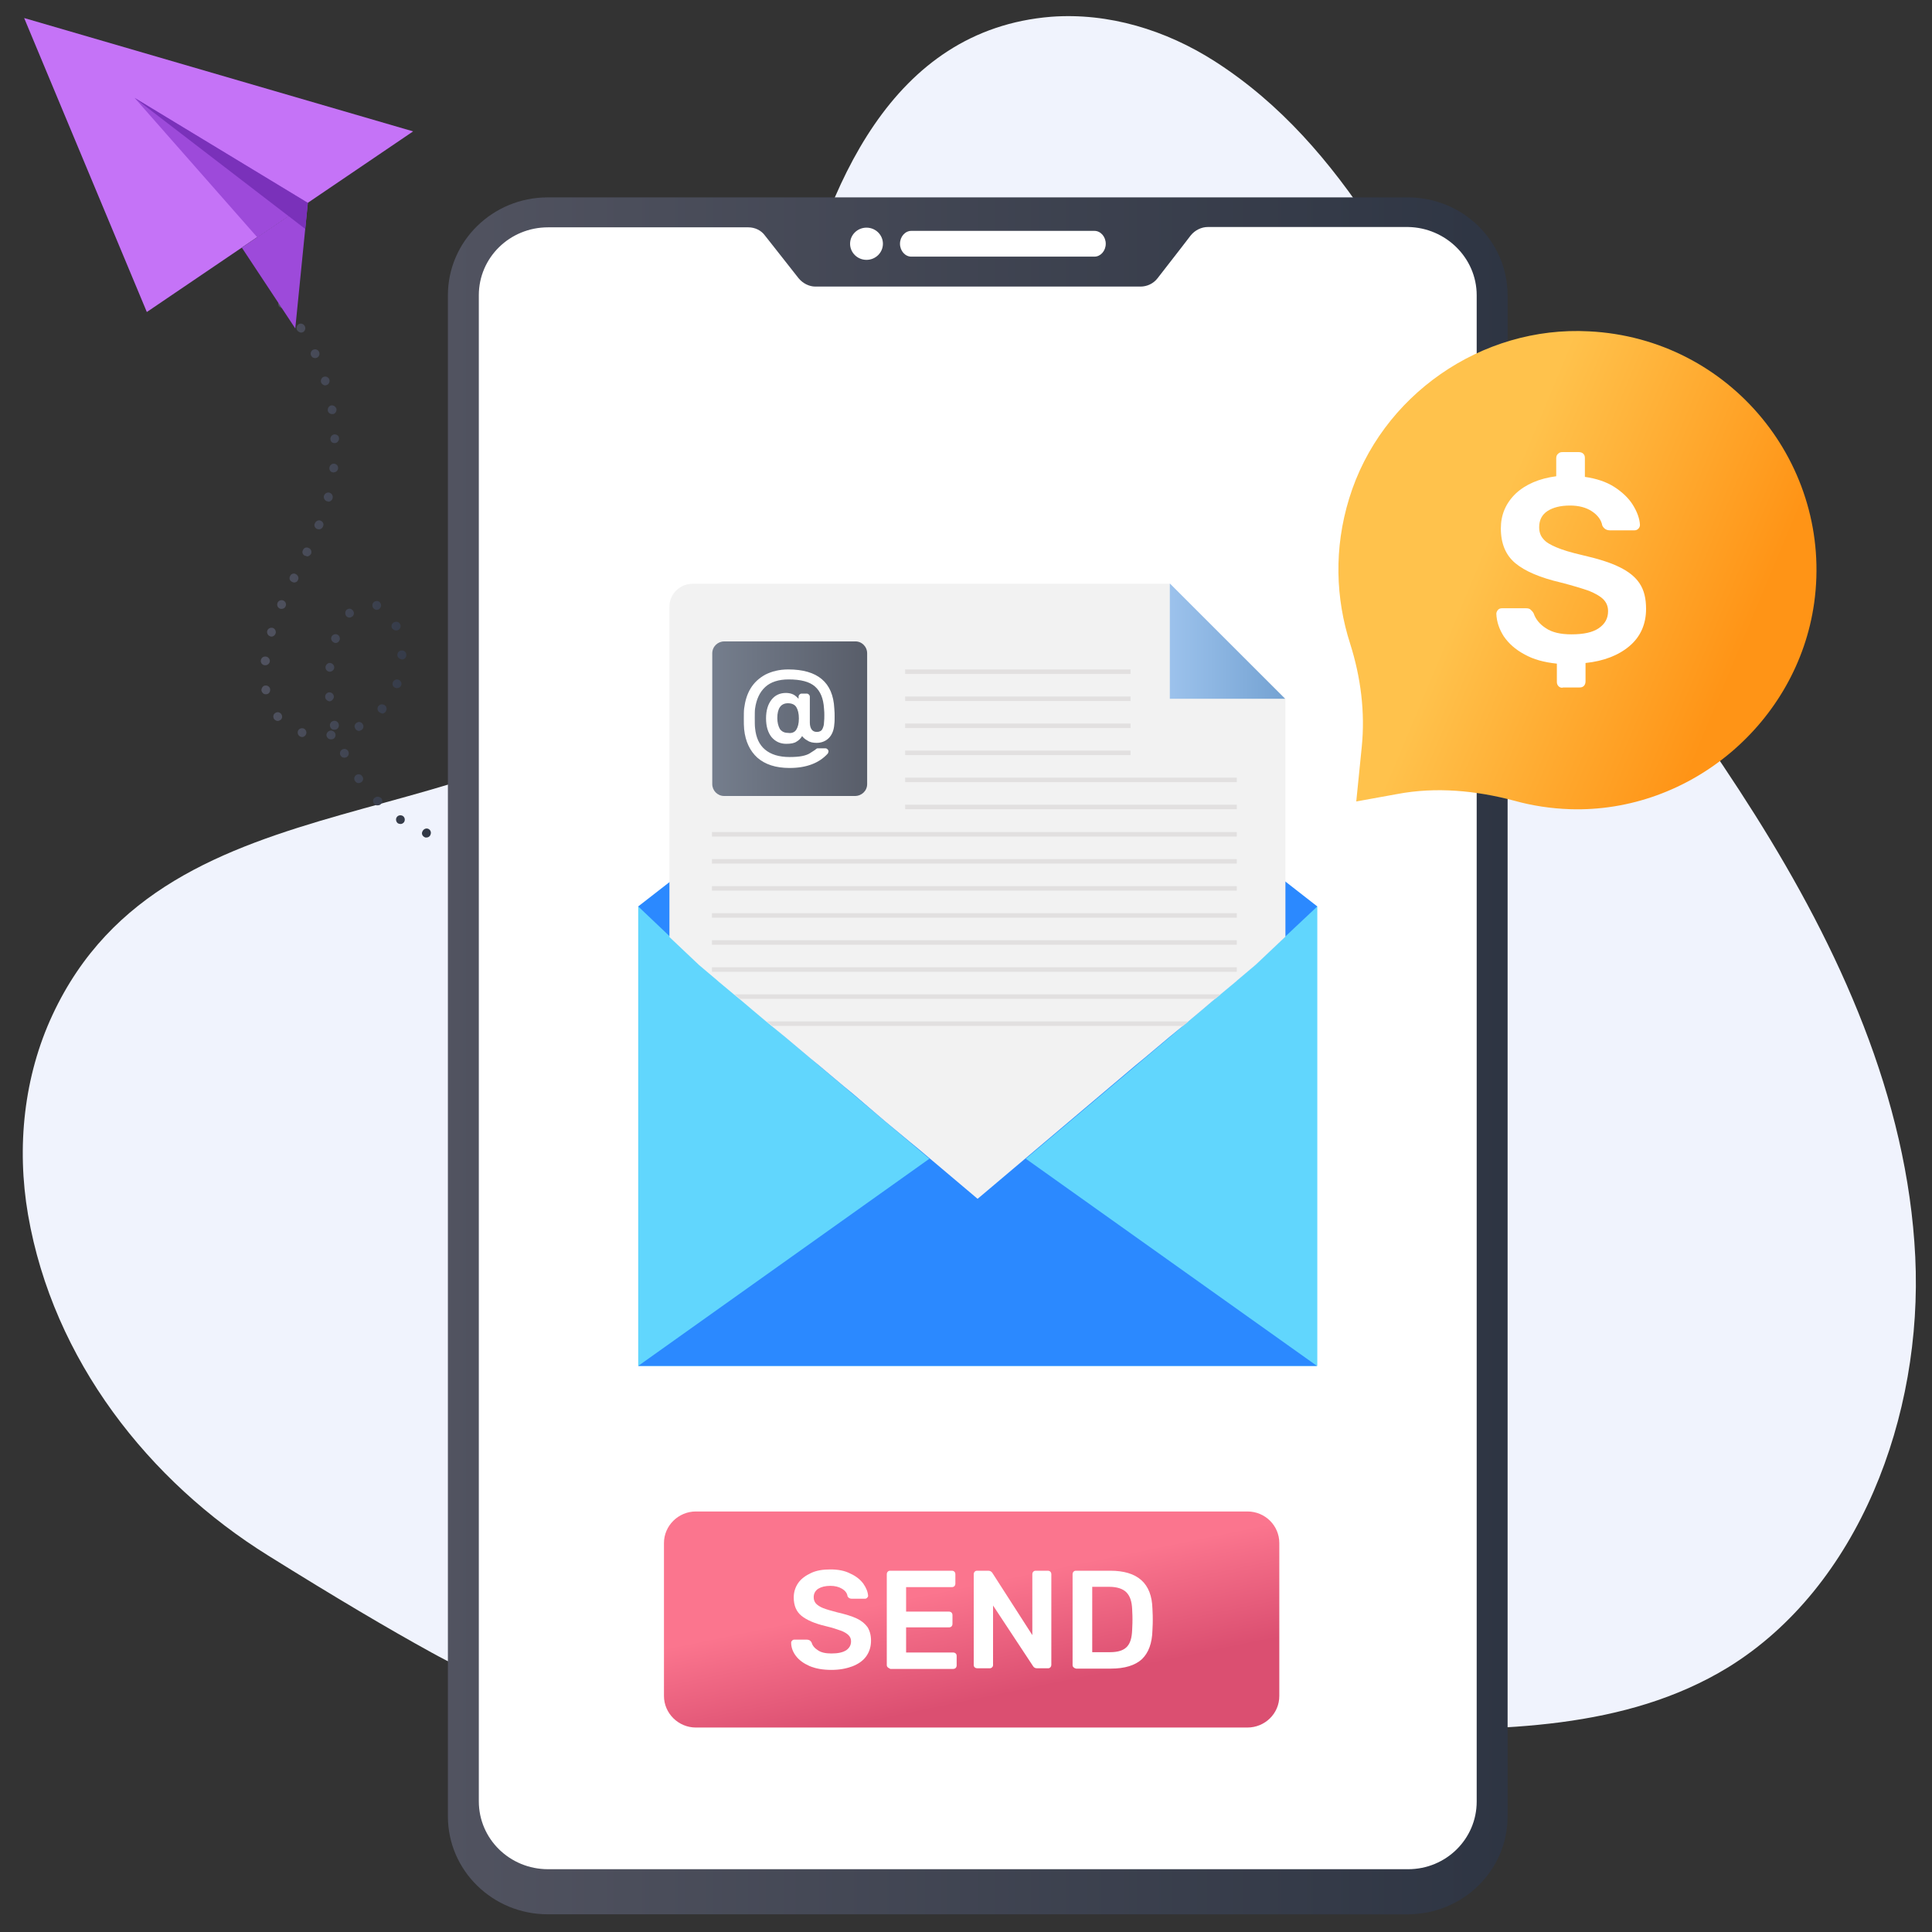
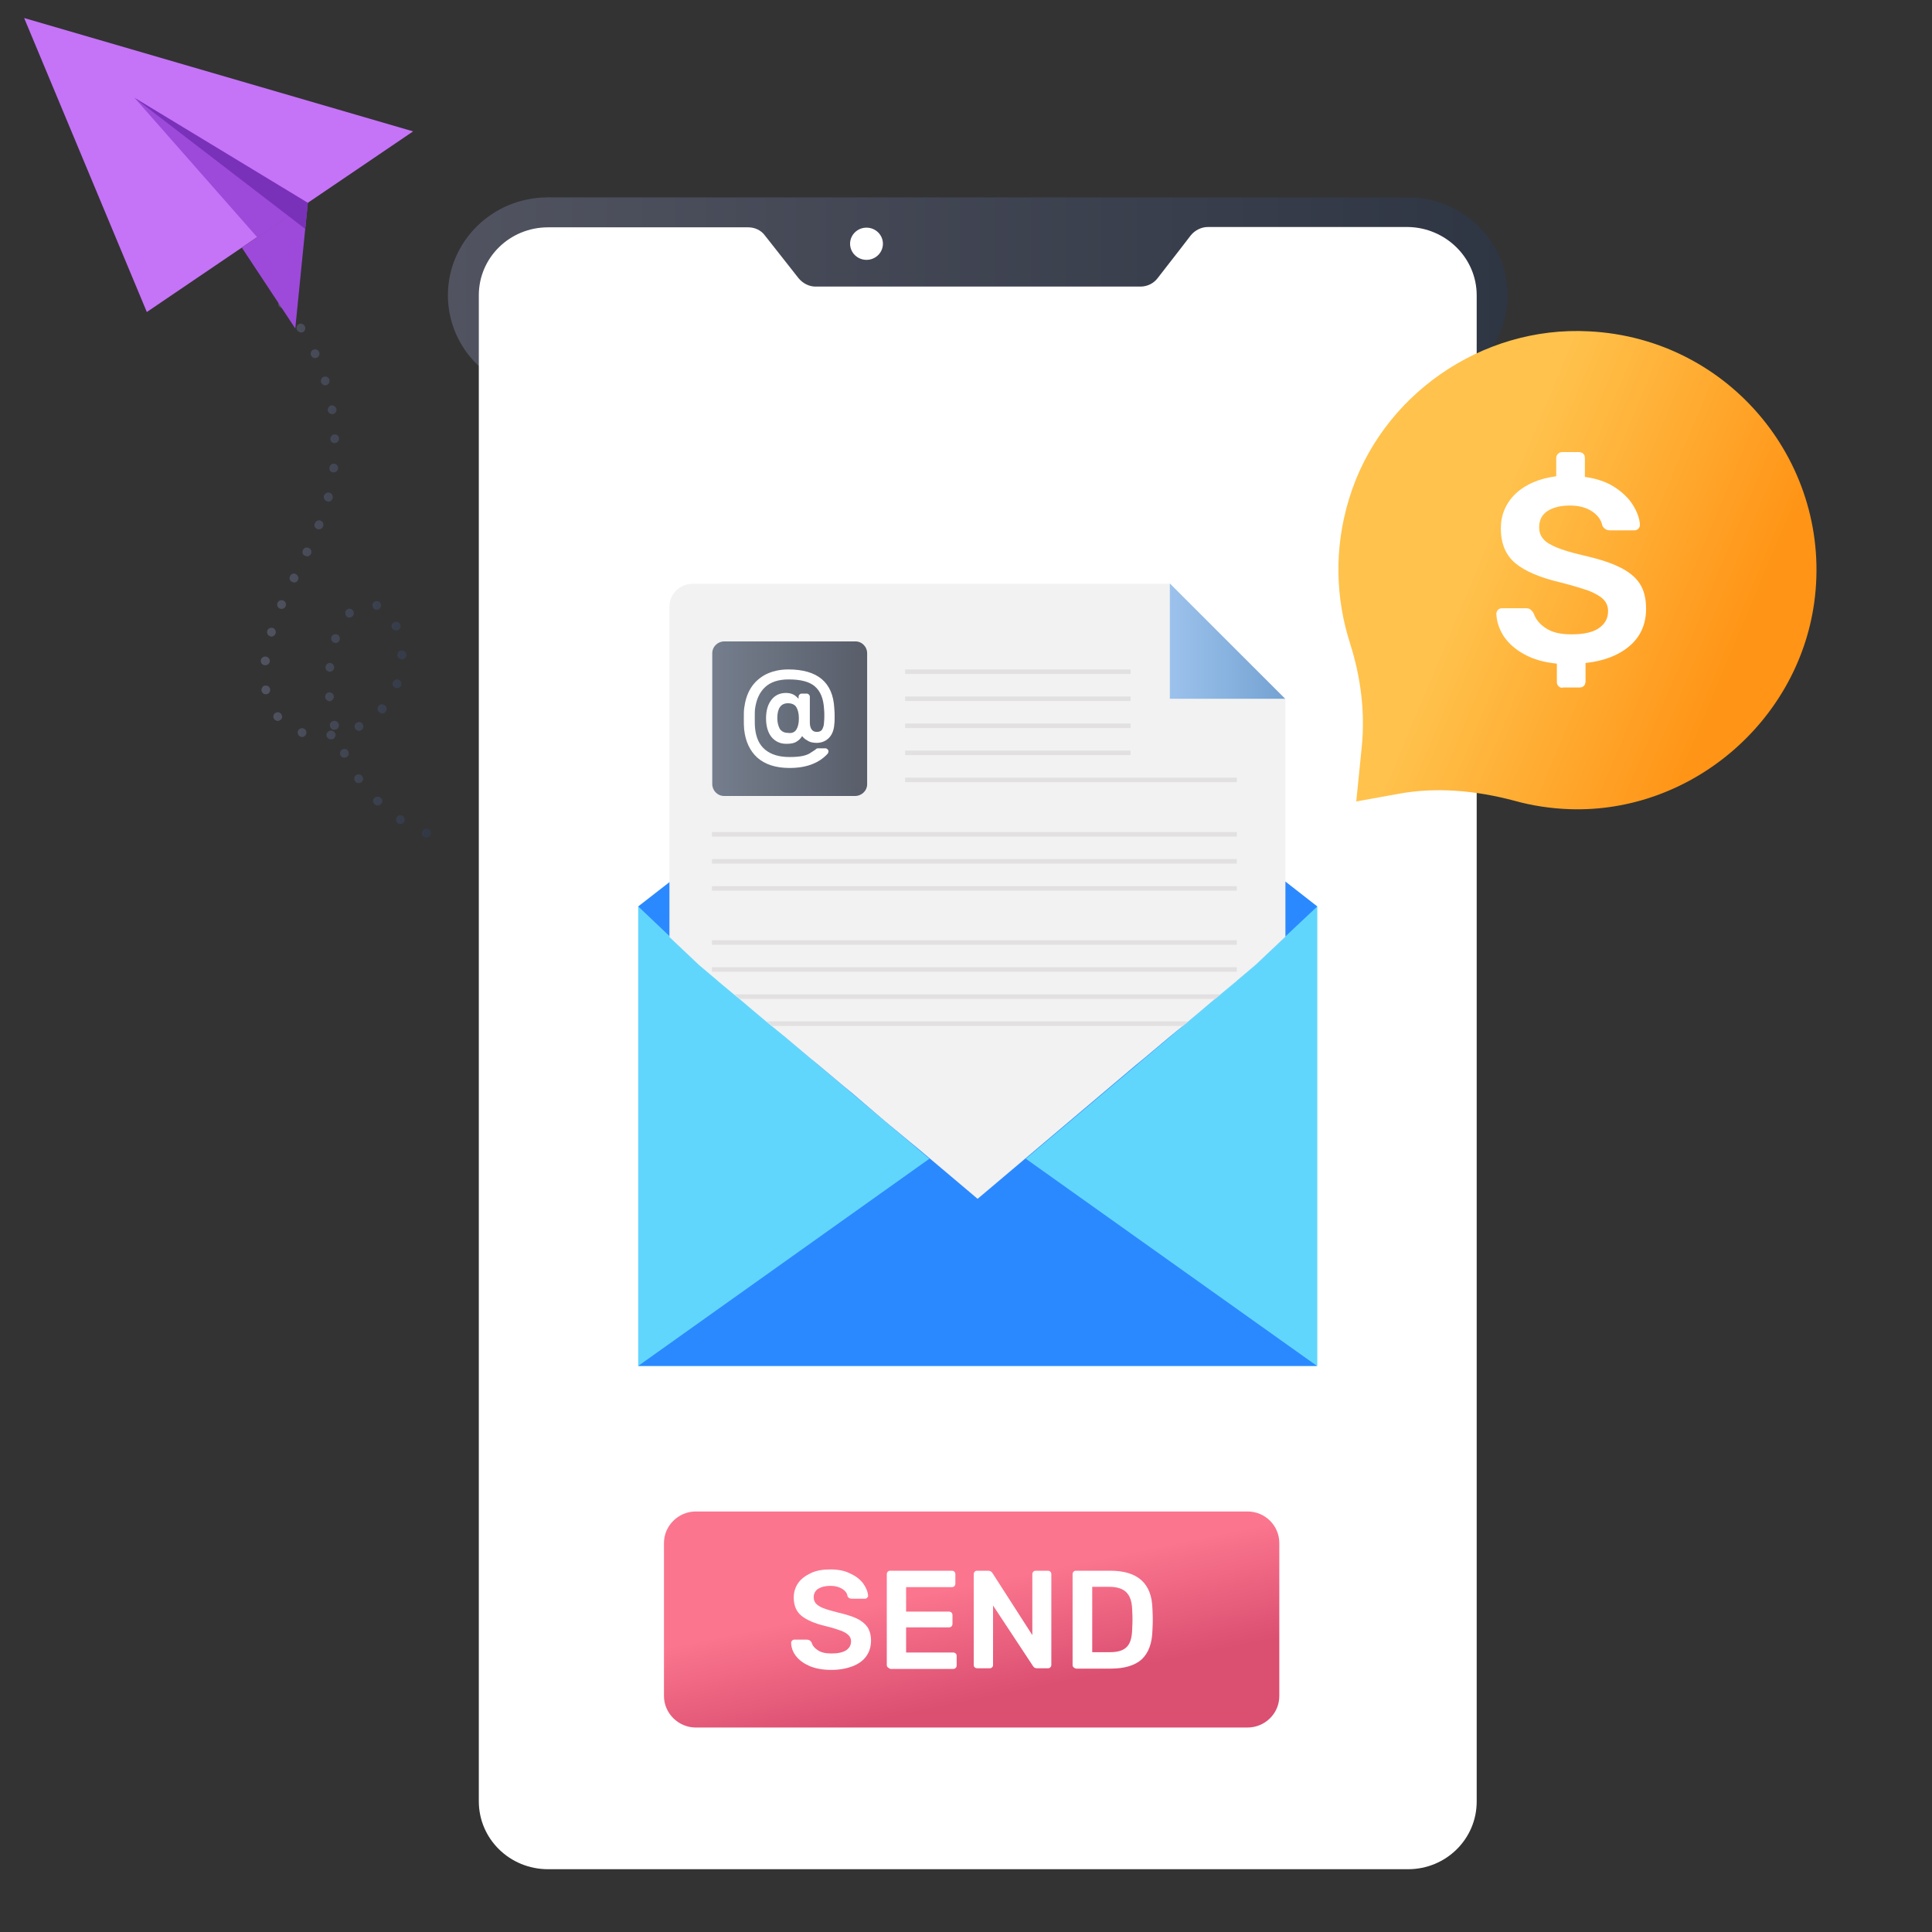
<svg xmlns="http://www.w3.org/2000/svg" version="1.1" id="Layer_1" x="0px" y="0px" viewBox="0 0 600 600" style="enable-background:new 0 0 600 600;" xml:space="preserve">
  <rect x="0" y="0" width="600" height="600" fill="#333333" stroke="none" />
  <style type="text/css"> .st0{fill:#F0F3FD;} .st1{fill:url(#SVGID_1_);} .st2{fill:url(#SVGID_2_);} .st3{fill:url(#SVGID_3_);} .st4{fill:#FFFFFF;} .st5{fill:#61D6FD;} .st6{fill:#2B89FF;} .st7{fill:#F2F2F2;} .st8{fill:url(#SVGID_4_);} .st9{fill:url(#SVGID_5_);} .st10{fill:url(#SVGID_6_);} .st11{fill:#E2E0E0;} .st12{fill:url(#SVGID_7_);} .st13{fill:#C573F7;} .st14{fill:#9D4ADA;} .st15{fill:#7A31BA;} </style>
  <g>
    <g>
      <g>
-         <path class="st0" d="M536.7,517.8c-31.9,19.5-70.9,19.6-107.8,19.2l-215.6-2.6c-27.7-0.4-54.9-7.7-79.3-21.2 c-13.1-7.2-29.7-17-50.7-30.1c-37-23-66.8-60.7-74.6-105.9c-3.6-21-1.3-42.9,7.6-62C52.3,237.9,156,263,207,206.2 c24.6-27.3,30.7-67,39.2-103.6c10.3-44.5,30.5-93.4,80.3-97.4C344.3,3.9,362,9.3,377.2,19c41.4,26.5,60.9,72.2,85.5,113.1 C487.9,174,519,211.7,545,253c26,41.3,47.4,87.8,49.8,137.3C597.2,439.8,577.2,492.8,536.7,517.8z" />
-       </g>
+         </g>
    </g>
    <g>
      <g>
        <g>
          <linearGradient id="SVGID_1_" gradientUnits="userSpaceOnUse" x1="80.99" y1="180.277" x2="138.741" y2="180.277">
            <stop offset="3.100000e-07" style="stop-color:#515360" />
            <stop offset="1" style="stop-color:#2E3543" />
          </linearGradient>
          <path class="st1" d="M131.9,260c-0.7-0.3-1.1-1.1-0.7-1.8l0,0c0.3-0.7,1.1-1.1,1.8-0.8l0,0c0.7,0.3,1,1.1,0.7,1.8l0,0 c-0.2,0.6-0.7,0.9-1.3,0.9l0,0C132.2,260.1,132,260.1,131.9,260z M123.6,255.7C123.6,255.7,123.6,255.7,123.6,255.7L123.6,255.7 c-0.6-0.4-0.8-1.3-0.4-1.9l0,0c0.4-0.6,1.2-0.8,1.9-0.4l0,0c0.6,0.4,0.8,1.2,0.4,1.9l0,0c-0.3,0.4-0.7,0.6-1.1,0.6l0,0 C124.1,255.9,123.8,255.8,123.6,255.7z M116.3,249.7c-0.6-0.5-0.6-1.4,0-1.9l0,0c0.6-0.5,1.4-0.5,2,0v0c0.6,0.5,0.6,1.4,0,1.9 l0,0c-0.3,0.3-0.6,0.4-1,0.4l0,0C116.9,250.2,116.6,250,116.3,249.7z M110.3,242.6L110.3,242.6L110.3,242.6 c-0.5-0.6-0.3-1.5,0.3-1.9l0,0c0.6-0.4,1.5-0.3,1.9,0.4l0,0c0.5,0.6,0.3,1.5-0.4,1.9l0,0c-0.2,0.1-0.5,0.2-0.8,0.2l0,0 C111,243.2,110.5,243,110.3,242.6z M105.7,234.5c-0.3-0.7,0-1.5,0.7-1.8l0,0c0.7-0.3,1.5,0,1.8,0.7l0,0c0.3,0.7,0,1.5-0.7,1.8 l0,0c-0.2,0.1-0.4,0.1-0.6,0.1l0,0C106.4,235.3,105.9,235,105.7,234.5z M101.4,228.4c-0.1-0.7,0.5-1.4,1.2-1.5l0,0 c0.8-0.1,1.5,0.5,1.6,1.2l0,0c0.1,0.8-0.5,1.5-1.2,1.5l0,0c0,0-0.1,0-0.1,0l0,0C102.1,229.7,101.5,229.1,101.4,228.4z M93.4,228.8L93.4,228.8L93.4,228.8c-0.7-0.2-1.1-1-0.9-1.7l0,0c0.2-0.7,1-1.1,1.7-0.9l0,0c0.7,0.2,1.1,1,0.9,1.7l0,0 c-0.2,0.6-0.7,1-1.3,1l0,0C93.6,228.9,93.5,228.8,93.4,228.8z M110.3,226.2c-0.4-0.6-0.1-1.5,0.6-1.8l0,0 c0.6-0.4,1.5-0.1,1.8,0.6l0,0c0.4,0.6,0.1,1.5-0.6,1.8l0,0l0,0l0,0c-0.2,0.1-0.4,0.2-0.6,0.2l0,0 C111,227,110.5,226.7,110.3,226.2z M102.5,225.6c-0.2-0.7,0.2-1.5,1-1.7l0,0c0.7-0.2,1.5,0.2,1.7,1l0,0c0.2,0.7-0.2,1.5-1,1.7 l0,0c-0.1,0-0.3,0-0.4,0l0,0C103.3,226.7,102.7,226.3,102.5,225.6z M85.2,223.4c-0.5-0.6-0.4-1.5,0.2-1.9l0,0 c0.6-0.5,1.4-0.4,1.9,0.2l0,0c0.5,0.6,0.4,1.5-0.2,1.9l0,0c-0.3,0.2-0.6,0.3-0.9,0.3l0,0C85.9,223.9,85.5,223.7,85.2,223.4z M117.7,221.1c-0.6-0.5-0.6-1.4-0.1-1.9l0,0c0.5-0.6,1.4-0.6,2-0.1l0,0c0.6,0.5,0.6,1.4,0.1,2l0,0c-0.3,0.3-0.6,0.5-1,0.5l0,0 C118.3,221.5,118,221.3,117.7,221.1z M101,216.5c-0.1-0.8,0.5-1.4,1.2-1.5l0,0c0.8,0,1.4,0.5,1.5,1.3l0,0c0,0.7-0.6,1.4-1.3,1.5 l0,0c0,0-0.1,0-0.1,0l0,0C101.6,217.7,101,217.1,101,216.5z M81.2,214.5c-0.1-0.7,0.4-1.5,1.1-1.6l0,0c0.8-0.1,1.5,0.4,1.6,1.1 l0,0c0.1,0.7-0.3,1.5-1.1,1.6l0,0c0,0-0.1,0-0.2,0l0,0C82,215.7,81.4,215.2,81.2,214.5z M122.8,213.6c-0.7-0.2-1.1-1-0.8-1.7 l0,0c0.3-0.7,1.1-1.1,1.8-0.8l0,0c0.7,0.3,1.1,1.1,0.8,1.7l0,0c-0.2,0.6-0.7,0.9-1.3,0.9l0,0C123.1,213.7,123,213.7,122.8,213.6 z M102.3,208.6c-0.8-0.1-1.3-0.8-1.2-1.5l0,0l0,0l0,0c0.1-0.7,0.7-1.3,1.5-1.2l0,0c0.7,0.1,1.3,0.8,1.2,1.5l0,0 c-0.1,0.7-0.7,1.2-1.4,1.2l0,0C102.4,208.6,102.4,208.6,102.3,208.6z M82.2,206.6c-0.8-0.1-1.3-0.8-1.2-1.5l0,0 c0.1-0.8,0.8-1.3,1.6-1.2l0,0c0.7,0.1,1.3,0.8,1.2,1.5l0,0c-0.1,0.7-0.7,1.2-1.4,1.2l0,0C82.3,206.6,82.3,206.6,82.2,206.6z M123.4,203.4c0-0.8,0.6-1.4,1.4-1.4l0,0c0.8,0,1.4,0.6,1.4,1.4l0,0c0,0.8-0.6,1.4-1.3,1.4l0,0c0,0,0,0,0,0l0,0 C124,204.7,123.4,204.1,123.4,203.4z M103.8,199.6c-0.7-0.3-1.1-1-0.9-1.7l0,0c0,0,0,0,0,0l0,0c0.2-0.7,1-1.1,1.7-0.9l0,0 c0.7,0.2,1.1,1,0.9,1.7l0,0c-0.2,0.6-0.7,1-1.3,1l0,0C104.1,199.7,104,199.6,103.8,199.6z M83.9,197.6c-0.7-0.2-1.1-1-0.9-1.7 l0,0c0.2-0.7,1-1.1,1.7-0.9l0,0c0.7,0.2,1.1,1,0.9,1.7l0,0c-0.2,0.6-0.7,1-1.3,1l0,0C84.1,197.7,84,197.7,83.9,197.6z M121.7,195c-0.3-0.7,0-1.5,0.8-1.8l0,0c0.7-0.3,1.5,0,1.8,0.7l0,0c0.3,0.7,0,1.5-0.7,1.8l0,0c-0.2,0.1-0.4,0.1-0.6,0.1l0,0 C122.5,195.8,122,195.5,121.7,195z M107.6,191.4c-0.5-0.6-0.5-1.4,0-2l0,0c0.6-0.5,1.4-0.5,1.9,0.1l0,0c0.6,0.6,0.5,1.4,0,1.9 l0,0c-0.3,0.2-0.6,0.4-1,0.4l0,0C108.3,191.8,107.9,191.7,107.6,191.4z M116.6,189.3c-0.7-0.2-1.1-1-0.9-1.7l0,0 c0.2-0.7,1-1.1,1.7-0.9l0,0c0.7,0.2,1.1,1,0.9,1.7l0,0c-0.2,0.6-0.7,1-1.3,1l0,0C116.9,189.4,116.7,189.4,116.6,189.3z M86.9,189c-0.7-0.3-1-1.1-0.7-1.8l0,0c0.3-0.7,1.1-1,1.8-0.7l0,0c0.7,0.3,1,1.1,0.7,1.8l0,0c-0.2,0.5-0.7,0.8-1.3,0.8l0,0 C87.2,189.1,87.1,189.1,86.9,189z M90.7,180.7c-0.7-0.3-1-1.1-0.6-1.8l0,0l0,0l0,0c0.3-0.7,1.1-1,1.8-0.6l0,0 c0.7,0.4,1,1.2,0.6,1.9h0c-0.2,0.5-0.7,0.7-1.2,0.7l0,0C91.1,180.9,90.9,180.8,90.7,180.7z M94.7,172.6c-0.7-0.3-1-1.1-0.6-1.8 l0,0c0.3-0.7,1.1-1,1.8-0.6l0,0c0.7,0.3,1,1.1,0.7,1.8l0,0c-0.3,0.5-0.7,0.8-1.3,0.8l0,0C95.1,172.7,95,172.6,94.7,172.6z M98.5,164.3c-0.7-0.3-1.1-1.1-0.7-1.8l0,0c0.3-0.7,1.1-1.1,1.8-0.8l0,0c0.7,0.3,1.1,1.1,0.7,1.8l0,0c-0.2,0.6-0.7,0.9-1.3,0.9 l0,0C98.9,164.4,98.7,164.3,98.5,164.3z M101.6,155.7c-0.7-0.2-1.2-1-1-1.7l0,0l0,0l0,0c0.2-0.7,1-1.2,1.7-1l0,0 c0.7,0.2,1.2,0.9,1,1.7l0,0c-0.1,0.6-0.7,1.1-1.3,1.1l0,0C101.9,155.7,101.8,155.7,101.6,155.7z M103.5,146.7 c-0.8,0-1.3-0.7-1.2-1.5l0,0l0,0l0,0c0.1-0.7,0.8-1.3,1.5-1.2l0,0c0.8,0.1,1.3,0.8,1.2,1.5l0,0c-0.1,0.7-0.7,1.2-1.4,1.2l0,0 C103.6,146.8,103.5,146.8,103.5,146.7z M102.6,136.3c0-0.7,0.6-1.4,1.3-1.4l0,0c0.8,0,1.4,0.5,1.4,1.3l0,0 c0,0.7-0.6,1.4-1.3,1.4l0,0h0l0,0C103.2,137.7,102.6,137.1,102.6,136.3z M101.8,127.5L101.8,127.5L101.8,127.5 c-0.1-0.8,0.4-1.5,1.1-1.6l0,0c0.7-0.1,1.4,0.4,1.6,1.1l0,0c0.1,0.8-0.4,1.5-1.1,1.6l0,0c0,0-0.1,0-0.2,0l0,0 C102.4,128.6,101.9,128.1,101.8,127.5z M99.7,118.7c-0.2-0.7,0.2-1.5,0.9-1.7l0,0c0.7-0.2,1.5,0.2,1.7,0.9l0,0 c0.2,0.7-0.2,1.5-0.9,1.7l0,0c-0.1,0-0.3,0.1-0.4,0.1l0,0C100.5,119.7,99.9,119.3,99.7,118.7z M96.6,110.4 c-0.3-0.7,0-1.5,0.7-1.8l0,0c0.7-0.3,1.5,0,1.8,0.7l0,0c0.3,0.7,0,1.5-0.7,1.8l0,0c-0.2,0.1-0.4,0.1-0.6,0.1l0,0 C97.3,111.2,96.8,110.9,96.6,110.4z M92.3,102.6c-0.4-0.6-0.2-1.5,0.4-1.9l0,0c0.6-0.4,1.5-0.2,1.9,0.5l0,0 c0.4,0.6,0.2,1.5-0.4,1.9l0,0c-0.2,0.1-0.5,0.2-0.7,0.2l0,0C93,103.2,92.6,103,92.3,102.6z" />
        </g>
        <g>
          <linearGradient id="SVGID_2_" gradientUnits="userSpaceOnUse" x1="80.759" y1="94.29" x2="177.916" y2="94.29">
            <stop offset="3.100000e-07" style="stop-color:#515360" />
            <stop offset="1" style="stop-color:#2E3543" />
          </linearGradient>
          <path class="st2" d="M87.8,95.7c-0.4,0-0.7-0.2-1-0.4c-0.3-0.3-0.4-0.6-0.4-1c0-0.4,0.1-0.7,0.4-1c0.5-0.5,1.4-0.5,1.9,0 c0.3,0.3,0.4,0.6,0.4,1c0,0.4-0.1,0.7-0.4,1C88.6,95.5,88.2,95.7,87.8,95.7z" />
        </g>
      </g>
      <g>
        <g>
          <linearGradient id="SVGID_3_" gradientUnits="userSpaceOnUse" x1="139.16" y1="327.904" x2="468.188" y2="327.904">
            <stop offset="3.100000e-07" style="stop-color:#515360" />
            <stop offset="1" style="stop-color:#2E3543" />
          </linearGradient>
-           <path class="st3" d="M468.2,91.7v472.4c0,16.8-13.9,30.4-31,30.4H170.1c-17.1,0-31-13.6-31-30.4V91.7c0-16.8,13.9-30.4,31-30.4 h267.1C454.3,61.3,468.2,74.9,468.2,91.7z" />
+           <path class="st3" d="M468.2,91.7c0,16.8-13.9,30.4-31,30.4H170.1c-17.1,0-31-13.6-31-30.4V91.7c0-16.8,13.9-30.4,31-30.4 h267.1C454.3,61.3,468.2,74.9,468.2,91.7z" />
          <g>
            <g>
              <g>
                <g>
                  <g>
                    <g>
-                       <path class="st4" d="M343.4,75.7c0,2.2-1.6,4-3.5,4h-56.9c-1.9,0-3.5-1.8-3.5-4c0-2.2,1.6-4,3.5-4h56.9 C341.8,71.7,343.4,73.5,343.4,75.7z" />
-                     </g>
+                       </g>
                  </g>
                </g>
              </g>
            </g>
            <ellipse class="st4" cx="269.1" cy="75.7" rx="5.1" ry="5" />
          </g>
          <path class="st4" d="M458.6,91.7v467.8c0,11.6-9.5,21-21.3,21H170.2c-11.9,0-21.5-9.4-21.5-21.1V91.7c0-11.7,9.6-21.1,21.5-21.1 h62.2c2,0,4,0.9,5.2,2.6l3,3.8l7.4,9.4c1.3,1.6,3.3,2.6,5.2,2.6h101c2,0,4-0.9,5.3-2.6l7.3-9.4l3-3.9c1.3-1.6,3.3-2.6,5.3-2.6 h62.2C449,70.7,458.6,80.1,458.6,91.7z" />
        </g>
        <g>
          <g>
            <rect x="198.2" y="281.5" class="st5" width="210.9" height="142.7" />
            <polygon class="st6" points="409,424.2 198.2,424.2 303.6,349.2 303.6,349.2 " />
            <polygon class="st6" points="409.1,281.5 399.1,290.9 389.9,299.6 303.6,372.5 217.3,299.6 208.1,290.9 198.2,281.5 208.1,273.8 217.3,266.5 303.6,199.1 389.9,266.5 399.1,273.7 " />
            <path class="st7" d="M399.2,217v73.9l-9.2,8.7l-5.8,4.9l-0.2,0.2l-4.8,4l-1.7,1.4l-1.2,1l-2.7,2.3l-4.4,3.7l-1.7,1.4l-1.6,1.3 l-2.8,2.3l-7.6,6.4l-2.8,2.3c-67.3,56.9-44.1,37.3-49.1,41.5l-18-15.2l-2.8-2.3l-7.7-6.4l-2.7-2.3l-7.6-6.5l-2.8-2.3l-7.6-6.4 l-2.8-2.3l-7.6-6.4l-2.8-2.3l-1.6-1.3l-1.7-1.4l-4.4-3.7l-2.7-2.3l-1.2-1l-1.7-1.4l-4.8-4l-0.2-0.2l-5.8-4.9l-9.2-8.7V188.4 c0-3.9,3.2-7.1,7.2-7.1h148.1L399.2,217z" />
          </g>
          <linearGradient id="SVGID_4_" gradientUnits="userSpaceOnUse" x1="363.348" y1="199.115" x2="399.135" y2="199.115">
            <stop offset="3.100000e-07" style="stop-color:#9CC2EC" />
            <stop offset="1" style="stop-color:#74A2D2" />
          </linearGradient>
          <polygon class="st8" points="399.1,217 363.3,217 363.3,181.2 " />
        </g>
        <linearGradient id="SVGID_5_" gradientUnits="userSpaceOnUse" x1="299.649" y1="492.573" x2="306.813" y2="527.321">
          <stop offset="2.100000e-07" style="stop-color:#FB758E" />
          <stop offset="1" style="stop-color:#DB4F71" />
        </linearGradient>
        <path class="st9" d="M397.3,479.2v47.5c0,5.5-4.5,9.8-9.9,9.8H216.1c-5.4,0-9.9-4.4-9.9-9.8v-47.5c0-5.4,4.5-9.8,9.9-9.8h171.3 C392.9,469.4,397.3,473.8,397.3,479.2z" />
        <g>
          <path class="st4" d="M251.4,517.4c-1.8-0.8-3.2-1.8-4.2-3.1c-1-1.3-1.5-2.7-1.5-4.2c0-0.2,0.1-0.4,0.3-0.6 c0.2-0.2,0.4-0.3,0.7-0.3h3.9c0.3,0,0.6,0.1,0.8,0.2c0.2,0.1,0.4,0.3,0.6,0.6c0.3,1,0.9,1.8,2,2.5c1,0.7,2.4,1,4.2,1 c2,0,3.5-0.3,4.6-1c1-0.7,1.5-1.6,1.5-2.8c0-0.8-0.3-1.4-0.8-1.9c-0.5-0.5-1.3-1-2.4-1.4c-1.1-0.4-2.6-0.9-4.7-1.4 c-3.4-0.8-5.9-1.9-7.5-3.2c-1.6-1.3-2.4-3.2-2.4-5.7c0-1.7,0.5-3.2,1.4-4.5c0.9-1.3,2.3-2.3,4-3.1c1.7-0.8,3.7-1.1,6-1.1 c2.4,0,4.5,0.4,6.2,1.3c1.8,0.8,3.1,1.9,4,3.1c0.9,1.3,1.4,2.5,1.5,3.8c0,0.2-0.1,0.4-0.3,0.6c-0.2,0.2-0.4,0.3-0.7,0.3h-4.1 c-0.6,0-1.1-0.3-1.3-0.8c-0.1-0.9-0.7-1.7-1.7-2.3c-1-0.6-2.2-0.9-3.6-0.9c-1.6,0-2.8,0.3-3.8,0.9c-0.9,0.6-1.4,1.5-1.4,2.6 c0,0.8,0.2,1.4,0.7,2c0.5,0.5,1.2,1,2.2,1.4c1,0.4,2.4,0.8,4.3,1.3c2.6,0.6,4.6,1.2,6.1,1.9c1.5,0.7,2.6,1.6,3.4,2.7 c0.7,1.1,1.1,2.5,1.1,4.2c0,1.9-0.5,3.5-1.5,4.9c-1,1.4-2.5,2.4-4.3,3.1c-1.9,0.7-4,1.1-6.5,1.1 C255.5,518.6,253.3,518.2,251.4,517.4z" />
          <path class="st4" d="M275.7,517.8c-0.2-0.2-0.3-0.4-0.3-0.7v-28.2c0-0.3,0.1-0.6,0.3-0.8c0.2-0.2,0.4-0.3,0.8-0.3h19.1 c0.3,0,0.6,0.1,0.8,0.3c0.2,0.2,0.3,0.5,0.3,0.8v2.9c0,0.3-0.1,0.6-0.3,0.8c-0.2,0.2-0.5,0.3-0.8,0.3h-14.2v7.6h13.3 c0.3,0,0.6,0.1,0.8,0.3c0.2,0.2,0.3,0.5,0.3,0.8v2.7c0,0.3-0.1,0.6-0.3,0.8c-0.2,0.2-0.5,0.3-0.8,0.3h-13.3v7.8h14.6 c0.3,0,0.6,0.1,0.8,0.3c0.2,0.2,0.3,0.4,0.3,0.8v2.9c0,0.3-0.1,0.6-0.3,0.8c-0.2,0.2-0.5,0.3-0.8,0.3h-19.5 C276.2,518.1,275.9,518,275.7,517.8z" />
          <path class="st4" d="M302.7,517.8c-0.2-0.2-0.3-0.4-0.3-0.7v-28.2c0-0.3,0.1-0.6,0.3-0.8c0.2-0.2,0.4-0.3,0.8-0.3h3.4 c0.5,0,1,0.2,1.3,0.7l12.4,19.3v-18.9c0-0.3,0.1-0.6,0.3-0.8c0.2-0.2,0.4-0.3,0.8-0.3h3.7c0.3,0,0.6,0.1,0.8,0.3 c0.2,0.2,0.3,0.5,0.3,0.8V517c0,0.3-0.1,0.6-0.3,0.8c-0.2,0.2-0.4,0.3-0.7,0.3h-3.4c-0.6,0-1-0.2-1.3-0.7l-12.4-18.8v18.5 c0,0.3-0.1,0.5-0.3,0.7c-0.2,0.2-0.4,0.3-0.8,0.3h-3.7C303.2,518.1,302.9,518,302.7,517.8z" />
          <path class="st4" d="M333.4,517.8c-0.2-0.2-0.3-0.4-0.3-0.7v-28.2c0-0.3,0.1-0.6,0.3-0.8c0.2-0.2,0.4-0.3,0.8-0.3h10.6 c8.5,0,12.9,3.9,13.1,11.8c0.1,1.7,0.1,2.8,0.1,3.4c0,0.5,0,1.7-0.1,3.3c-0.1,4-1.2,7-3.3,9c-2.1,1.9-5.3,2.9-9.6,2.9h-10.8 C333.8,518.1,333.6,518,333.4,517.8z M344.7,513.1c2.4,0,4.1-0.5,5.2-1.6c1.1-1.1,1.6-2.8,1.7-5.3c0.1-1.7,0.1-2.8,0.1-3.3 c0-0.5,0-1.5-0.1-3.2c-0.1-2.4-0.7-4.1-1.8-5.2c-1.1-1.1-2.9-1.7-5.3-1.7h-5.3v20.3H344.7z" />
        </g>
        <linearGradient id="SVGID_6_" gradientUnits="userSpaceOnUse" x1="221.096" y1="223.19" x2="269.259" y2="223.19">
          <stop offset="3.000000e-07" style="stop-color:#757E8D" />
          <stop offset="1" style="stop-color:#585D69" />
        </linearGradient>
        <path class="st10" d="M269.3,202.9v40.6c0,2.1-1.7,3.7-3.8,3.7h-40.6c-2.1,0-3.7-1.7-3.7-3.7v-40.6c0-2.1,1.7-3.7,3.7-3.7h40.6 C267.6,199.1,269.3,200.8,269.3,202.9z" />
        <g>
          <path class="st4" d="M235.2,235.3c-2.3-2.1-3.7-5-4.1-8.8c-0.1-1-0.1-2.1-0.1-3.3c0-1.3,0-2.4,0.1-3.2c0.3-2.3,0.9-4.4,2-6.2 c1.1-1.8,2.6-3.2,4.6-4.3c2-1,4.3-1.6,7.1-1.6c9.1,0,13.9,4,14.3,12.1c0.1,1,0.1,1.9,0.1,2.5c0,0.9,0,1.8-0.1,2.4 c-0.1,1.8-0.7,3.3-1.7,4.3c-1,1-2.3,1.5-3.8,1.5c-1.1,0-2.1-0.2-2.8-0.7c-0.8-0.4-1.3-0.9-1.7-1.4c-0.4,0.7-1,1.3-1.7,1.7 c-0.7,0.5-1.8,0.7-3.2,0.7c-1.9,0-3.4-0.7-4.6-2.1c-1.1-1.4-1.7-3.3-1.7-5.8c0-2.5,0.6-4.4,1.7-5.8c1.1-1.4,2.6-2.1,4.5-2.1 c0.9,0,1.7,0.2,2.3,0.5c0.6,0.3,1.1,0.8,1.6,1.3v-0.6c0-0.3,0.1-0.5,0.3-0.7c0.2-0.2,0.4-0.3,0.7-0.3h1.5c0.3,0,0.5,0.1,0.7,0.3 c0.2,0.2,0.3,0.4,0.3,0.7v8c0,0.9,0.2,1.7,0.6,2.2c0.4,0.5,0.9,0.7,1.6,0.7c0.8,0,1.4-0.3,1.7-0.9c0.3-0.6,0.5-1.3,0.5-2 c0.1-0.8,0.1-1.6,0.1-2.4c0-0.4,0-1-0.1-2c-0.2-3.1-1.1-5.3-2.8-6.8c-1.7-1.5-4.4-2.2-8.2-2.2c-3.1,0-5.6,0.8-7.3,2.4 c-1.7,1.6-2.7,3.8-3.1,6.6c-0.1,0.6-0.1,1.7-0.1,3c0,1.4,0,2.4,0.1,3.2c0.3,2.9,1.3,5.1,3.1,6.6c1.8,1.5,4.3,2.3,7.6,2.3 c1.6,0,2.9-0.1,3.9-0.3c1-0.2,1.8-0.5,2.3-0.8c0.5-0.3,1.1-0.7,1.7-1.1c0.2-0.2,0.4-0.3,0.5-0.4c0.1-0.1,0.3-0.1,0.5-0.1h2.2 c0.3,0,0.5,0.1,0.7,0.3c0.2,0.2,0.3,0.4,0.3,0.7c0,0.1-0.1,0.3-0.2,0.6c-2.7,3-6.7,4.5-11.9,4.5 C240.9,238.5,237.6,237.4,235.2,235.3z M247.3,226.6c0.5-0.8,0.8-1.9,0.8-3.5c0-1.5-0.3-2.7-0.8-3.5c-0.5-0.8-1.4-1.2-2.6-1.2 c-2.2,0-3.3,1.6-3.3,4.6c0,1.4,0.3,2.5,0.8,3.4c0.6,0.8,1.4,1.2,2.5,1.2C245.9,227.8,246.8,227.4,247.3,226.6z" />
        </g>
        <rect x="281.1" y="207.9" class="st11" width="70" height="1.4" />
        <rect x="281.1" y="216.3" class="st11" width="70" height="1.4" />
        <rect x="281.1" y="224.7" class="st11" width="70" height="1.4" />
        <rect x="281.1" y="233.1" class="st11" width="70" height="1.4" />
        <rect x="281.1" y="241.5" class="st11" width="103" height="1.4" />
-         <rect x="281.1" y="249.9" class="st11" width="103" height="1.4" />
        <g>
          <rect x="221.1" y="258.4" class="st11" width="163" height="1.4" />
          <rect x="221.1" y="266.8" class="st11" width="163" height="1.4" />
          <rect x="221.1" y="275.2" class="st11" width="163" height="1.4" />
-           <rect x="221.1" y="283.6" class="st11" width="163" height="1.4" />
          <rect x="221.1" y="292" class="st11" width="163" height="1.4" />
          <rect x="221.1" y="300.4" class="st11" width="163" height="1.4" />
          <polygon class="st11" points="379.1,308.8 377.4,310.2 229.8,310.2 228.1,308.8 " />
          <polygon class="st11" points="369.1,317.2 367.4,318.6 239.8,318.6 238.1,317.2 " />
        </g>
        <linearGradient id="SVGID_7_" gradientUnits="userSpaceOnUse" x1="458.864" y1="174.145" x2="538.518" y2="207.488">
          <stop offset="3.100000e-07" style="stop-color:#FFC24C" />
          <stop offset="1" style="stop-color:#FF9416" />
        </linearGradient>
        <path class="st12" d="M563.4,187.3c-5.2,37-38.4,65.2-75.8,64c-6-0.2-11.8-1.1-17.2-2.6c-12-3.2-24.4-4.4-36.5-2.1l-12.7,2.3 l1.7-16.9c1.1-10.8-0.3-21.7-3.6-32.1c-4.5-14-5.1-29.5-0.3-45.1c9.8-32,41.1-53.7,74.5-51.9 C537.5,105.1,569.4,144.5,563.4,187.3z" />
        <g>
          <path class="st4" d="M484.1,213.2c-0.4-0.4-0.6-0.8-0.6-1.4v-5.7c-3.9-0.4-7.3-1.3-10.1-2.9c-2.8-1.5-4.9-3.4-6.4-5.6 c-1.4-2.2-2.2-4.5-2.3-7c0-0.4,0.2-0.8,0.5-1.2c0.4-0.4,0.8-0.5,1.3-0.5h7.3c0.7,0,1.2,0.1,1.5,0.4s0.7,0.6,1,1.2 c0.6,1.8,1.9,3.4,3.8,4.6c1.9,1.3,4.6,1.9,7.9,1.9c3.8,0,6.6-0.6,8.5-1.9c1.9-1.3,2.9-3,2.9-5.3c0-1.5-0.5-2.7-1.5-3.7 c-1-1-2.5-1.8-4.4-2.6c-2-0.7-4.9-1.6-8.8-2.6c-6.4-1.5-11.1-3.5-14.1-6c-3-2.5-4.5-6.1-4.5-10.8c0-4.2,1.5-7.8,4.6-10.8 c3.1-2.9,7.3-4.7,12.6-5.4v-5.6c0-0.6,0.2-1.1,0.6-1.4c0.4-0.4,0.8-0.5,1.4-0.5h5c0.6,0,1.1,0.2,1.4,0.5 c0.4,0.4,0.5,0.8,0.5,1.4v5.8c3.5,0.5,6.6,1.5,9.1,3.1c2.5,1.6,4.5,3.5,5.8,5.6c1.3,2.1,2.1,4.2,2.2,6.2c0,0.5-0.2,0.9-0.5,1.2 c-0.3,0.3-0.7,0.5-1.2,0.5H500c-1.1,0-1.9-0.5-2.4-1.5c-0.3-1.7-1.4-3.2-3.2-4.4c-1.8-1.2-4.1-1.8-6.8-1.8c-3,0-5.3,0.6-7,1.7 c-1.7,1.1-2.6,2.8-2.6,5c0,1.5,0.4,2.7,1.3,3.7c0.8,1,2.2,1.8,4.1,2.6c1.9,0.8,4.5,1.6,8,2.4c4.8,1.1,8.7,2.3,11.5,3.7 c2.9,1.4,5,3.1,6.3,5.1c1.4,2.1,2,4.7,2,7.9c0,4.7-1.7,8.6-5.1,11.5c-3.4,2.9-8,4.7-13.7,5.3v5.7c0,0.6-0.2,1.1-0.5,1.4 c-0.4,0.4-0.8,0.5-1.4,0.5h-5C484.9,213.7,484.5,213.5,484.1,213.2z" />
        </g>
      </g>
      <g>
        <polygon class="st13" points="128.3,40.8 7.5,5.6 45.6,96.9 " />
        <polygon class="st14" points="95.6,63 41.8,30.4 79.9,73.7 " />
        <polygon class="st14" points="75.1,76.9 91.7,102 95.6,63 " />
        <polygon class="st15" points="94.8,71.1 41.8,30.4 95.6,63 " />
      </g>
    </g>
  </g>
</svg>